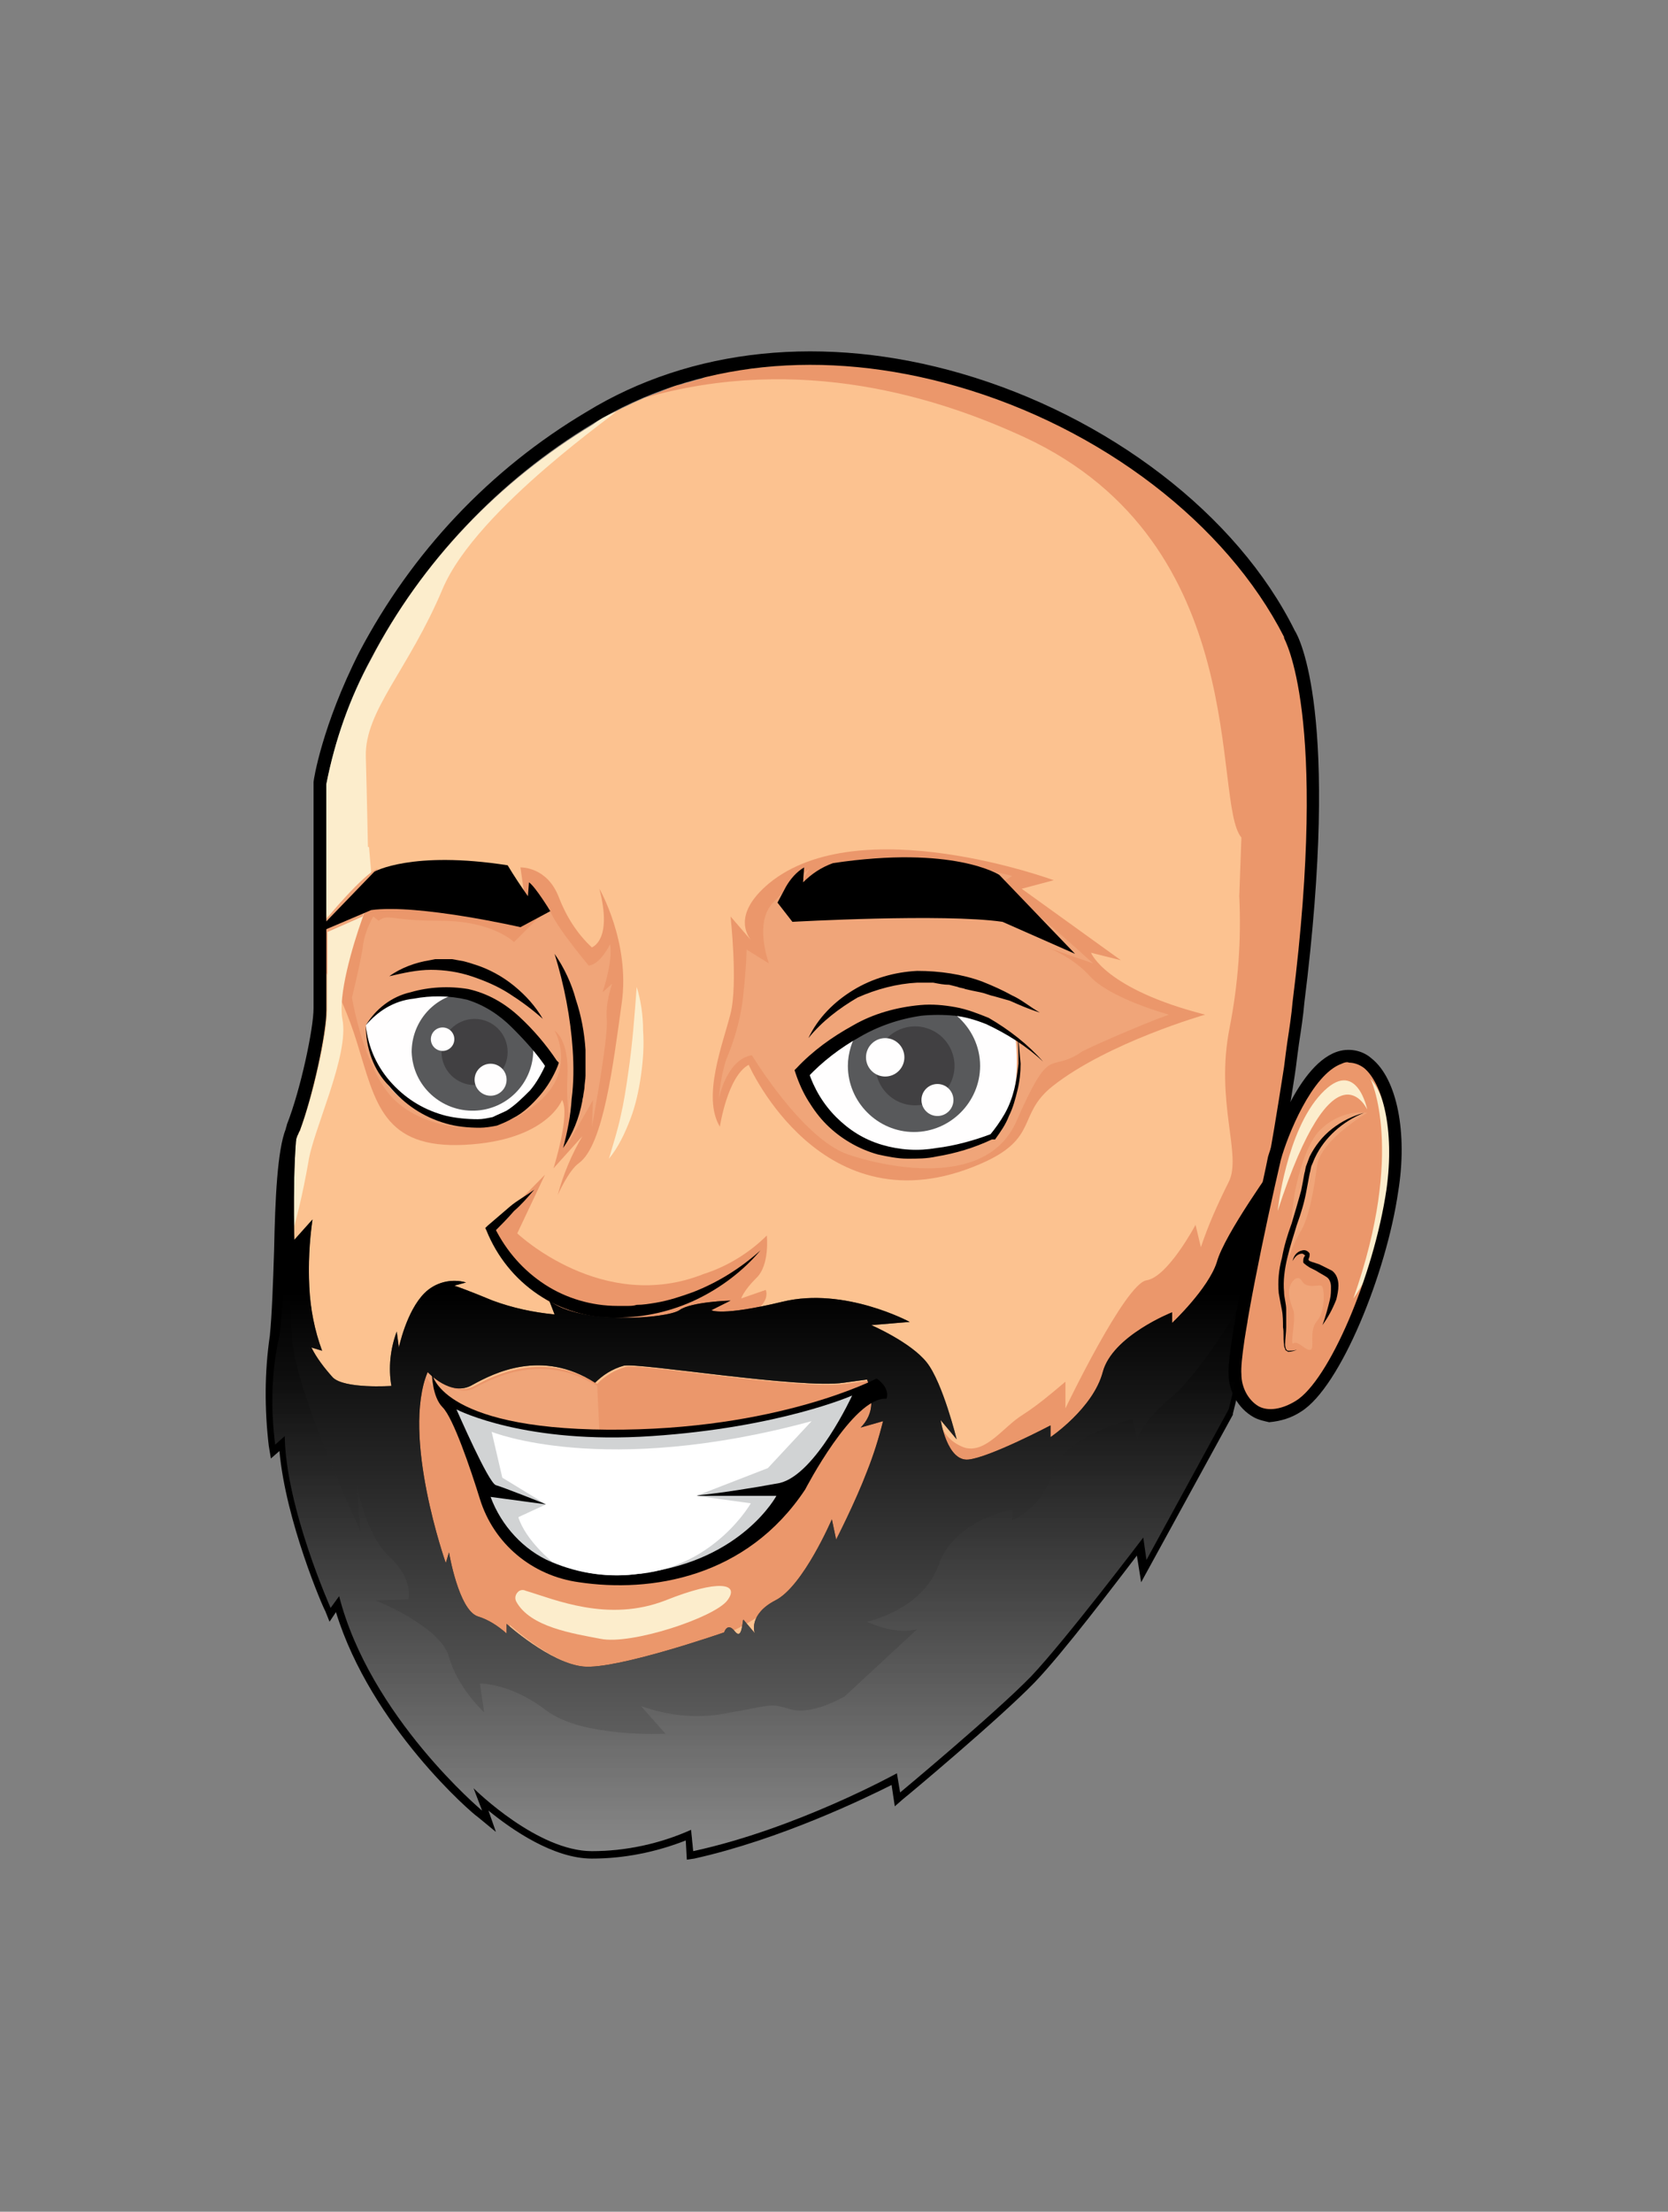
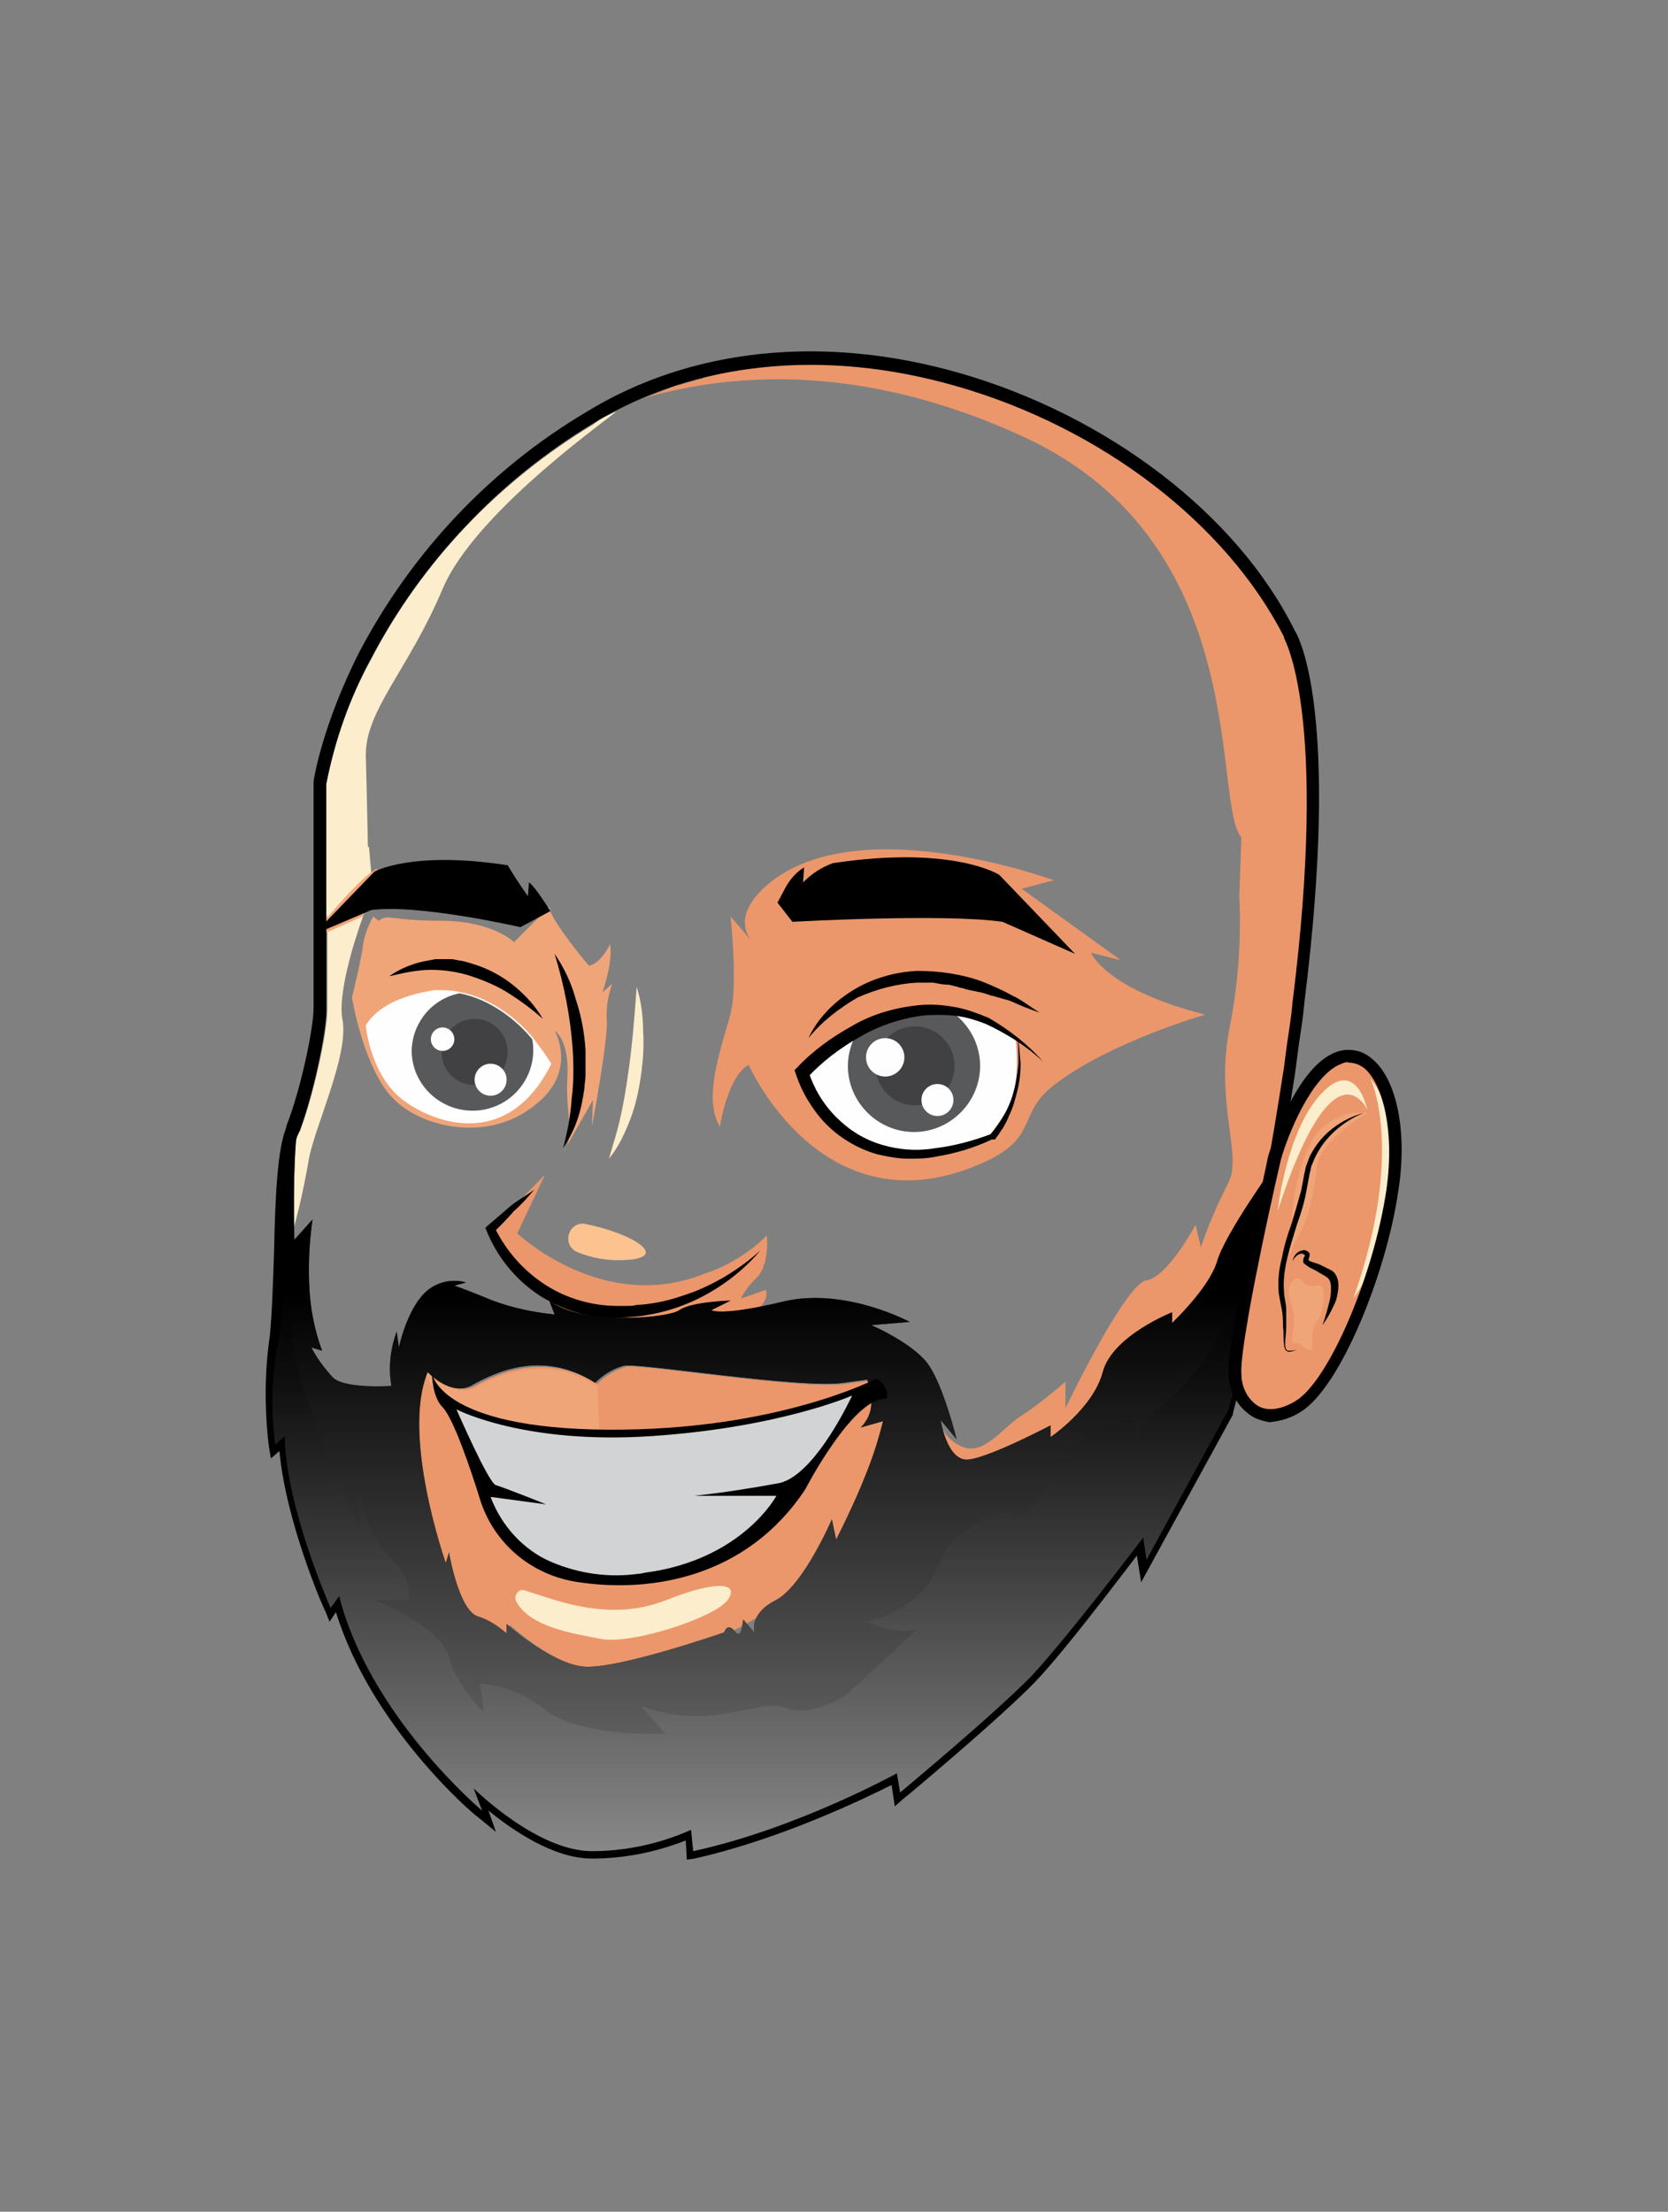
<svg xmlns="http://www.w3.org/2000/svg" version="1.1" id="Layer_2_00000011026176840119431650000015586860027629129088_" x="0px" y="0px" viewBox="0 0 156.4 207.3" style="enable-background:new 0 0 156.4 207.3;" xml:space="preserve">
  <rect x="0" y="0" width="156.4" height="207.3" fill="#808080" stroke="none" />
  <style type="text/css">
	.st0{fill:#FCC290;}
	.st1{fill:#EB976B;}
	.st2{fill:#F0A579;}
	.st3{fill:#FCEDCC;}
	.st4{fill:#FFFEFE;}
	.st5{fill:#58595B;}
	.st6{fill:#414042;}
	.st7{opacity:0.6;fill:url(#SVGID_1_);enable-background:new    ;}
	.st8{fill:#D1D3D4;}
	.st9{fill:#FFFFFF;}
	.st10{opacity:0.23;fill:url(#SVGID_00000180362034297945403400000003720753217025487806_);enable-background:new    ;}
</style>
  <g id="Layer_1-2_00000035529948872075307890000002284387963878134176_">
    <g id="Layer_2-2">
      <g id="Layer_1-2">
        <g>
-           <path class="st0" d="M26.3,134.1l1-0.9v1.4c0.1,5.3,2.8,12.3,3.8,14.9l0.9-1.2l0.3,1.3c2.1,8.2,8.3,15.1,11.4,18.2l-0.8-2.3      l1.9,1.8c0.2,0.2,5.9,5.7,10.6,5.7c3.1,0,6.2-0.7,9.1-1.9l0.8-0.4l0.2,2.1c9.3-2.2,18.2-7,18.2-7.1l0.7-0.4l0.3,1.6      c2.3-1.9,8.7-7.4,11.4-10.2c3.3-3.4,10.3-12.9,10.4-13l0.9-1.2l0.3,1.8l1.4-2.5l5.5-9.9c1.2-4.5,3-15,4.4-23      c0.9-5.1,1.5-9.1,1.5-9.1c0.1-0.8,0.2-1.5,0.3-2.3c0.2-1.3,0.4-2.5,0.5-3.8c3.5-27.1-0.7-34-0.8-34.1l0-0.1      c-5.1-10.2-16.2-18.9-29.2-23c-0.5-0.1-1-0.3-1.4-0.4c-0.6-0.2-1.2-0.3-1.8-0.5c-5.6-1.5-11.4-1.9-17.2-1.2      c-0.6,0.1-1.1,0.1-1.7,0.2l-0.8,0.1c-0.5,0.1-1.1,0.2-1.6,0.3L66,35.4l-0.2,0.1c-0.5,0.1-1,0.3-1.5,0.4      c-0.3,0.1-0.5,0.2-0.8,0.2l-0.8,0.3l-0.7,0.3c-0.5,0.2-1.1,0.4-1.6,0.6c-0.4,0.2-0.7,0.3-1.1,0.5c-1.3,0.6-2.5,1.2-3.7,2      c-8.8,5.3-16.1,12.9-20.8,22c-2,3.7-3.4,7.7-4.2,11.8v21.1c0,2.3-1.3,8.1-2.5,11.3c-0.1,0.1-0.1,0.3-0.2,0.4      c-0.7,1.6-0.8,5.5-1,9.5l0,1.4c-0.1,3.1-0.2,6-0.5,8.2C26,128.3,26,131.2,26.3,134.1L26.3,134.1z" />
          <path class="st1" d="M68.5,95c0.7-2.8,0-9.1,0-9.1l1.9,2.2c-0.6-0.8-1.4-2.7,1.7-5.3c8.5-7,26.7-0.3,26.7-0.3l-3,0.8l9.3,6.7      l-2.8-0.7c0,0,1.3,3.4,10.7,5.8c0,0-9.1,2.6-14.3,6.7c-3.4,2.7-1.2,4.9-6.8,7.3c-14.8,6.4-21.7-9.3-21.7-9.3      c-2,1.1-2.7,5.8-2.7,5.8C65.8,102.8,67.8,97.8,68.5,95z" />
-           <path class="st2" d="M109.6,95.1c0,0-5.5-1.5-7.4-3.6c-1.1-1.2-2.5-2.1-4-2.7l4.3,1.5c0,0-7.8-7.1-9-7.3l1.4-0.9      c0,0-12.1-3.2-16.8-0.8c-4.7,2.4-3.3,2-3.3,2l1.1-1.9c-1.2,1-2.4,2.1-3.5,3.3c-1.7,1.9-0.3,5.6-0.3,5.6L70,89c0,0,0,1.4-0.3,4.2      c-0.2,2.1-0.8,4.2-1.6,6.1c-0.4,1.2-0.6,2.5-0.7,3.7c0,0,0.7-3.7,3.1-4.1c0,0,4.7,7.8,9,9.3c2.9,1,12.9,3.5,15.8-3.1      c3.3-7.5,3-4.4,6.1-6.5C101.4,98.5,106.8,96.1,109.6,95.1z" />
          <path class="st1" d="M116.4,78.5l-0.2,5.5c0.2,4.1-0.1,8.2-0.9,12.3c-1.4,7,1.2,12-0.1,14.5c-1,2-1.9,4-2.6,6.1l-0.5-2.1      c0,0-2.6,4.9-4.6,5.2c-2,0.3-7.6,12-7.6,12v-2.5c-1.3,1.1-2.6,2.2-4,3.1c-1.8,1.1-3.4,3.6-5.4,3.1c-1.2-0.4-2.1-1.3-2.4-2.5      c0,0-10.3,5.1,1.5,6.4c5.7,0.6,12.7,1.9,19.5,2.3l5.5-9.9c1.2-4.5,3-15,4.4-23c0.9-5.1,1.5-9.1,1.5-9.1c0.1-0.8,0.2-1.5,0.3-2.3      c0.2-1.3,0.4-2.5,0.5-3.8c3.5-27.1-0.7-34-0.8-34.1l0-0.1c-5.1-10.2-16.2-18.9-29.2-23c-0.5-0.1-1-0.3-1.4-0.4      c-0.6-0.2-1.2-0.3-1.8-0.5c-5.6-1.5-11.4-1.9-17.2-1.2c-0.6,0.1-1.1,0.1-1.7,0.2l-0.8,0.1c-0.5,0.1-1.1,0.2-1.6,0.3L66,35.4      l-0.2,0.1c-0.5,0.1-1,0.3-1.5,0.4c-0.3,0.1-0.5,0.2-0.8,0.2l-0.8,0.3l-0.7,0.3c-0.5,0.2-1.1,0.4-1.6,0.6      c14.7-4.2,27.7,0,35.7,3.7C117.6,51,113.6,75.2,116.4,78.5z" />
-           <path class="st1" d="M56.2,83.3c0,0,2.9,5,2.1,10.7c-0.8,5.7-1.7,13.3-4,15c-1,0.7-2,3-2,3c0.5-1.9,1.3-3.8,2.3-5.5l-2.7,3      c0,0,1.6-5.1,0.8-6.4c0,0-1.4,3.8-9.1,4.2s-8.4-4-10.1-9.5c-1.7-5.5-3.5-7.4-3.5-7.4v-5.6l0.3,1.7c1-0.4,2-1,2.8-1.7      c0.9-0.9,6.3-2.7,6.5-2.7c0.2,0,9.7,2.7,9.7,2.7l-0.5-3.5c0,0,2.5-0.1,3.6,2.8c0.7,1.8,1.7,3.4,3.1,4.7      C55.4,88.8,57.5,88.3,56.2,83.3z" />
          <path class="st2" d="M57.2,88.5c0,0-0.9,1.9-2,2c0,0-3.7-4.4-3.7-5.5l-3.3,3.3c0,0-2-2-6.9-2s-4.8-0.7-5.8,0L35,85.9      c-0.5,0.9-0.9,1.9-1,3c-0.3,1.8-1,4.6-1,4.6s1.1,6.7,3.9,9.5s8.9,4,13.1,0.7c4.3-3.2,2-7.1,2-7.1s1.4,0.8,1.2,4.4      c-0.2,3.6,0.8,5.4-0.4,7l2.8-4.9l-0.1,2.5c0,0,1.5-8,1.4-9.9c-0.1-1.2,0.1-2.3,0.5-3.5L56.5,93C56.5,93,57.5,90.1,57.2,88.5z" />
          <path class="st3" d="M26.9,115.8c0.8-0.5,0,1.4,0,1.4c0.9-2.7,1.5-5.4,2-8.2c0.4-3,3.9-10.1,3.2-13.5c-0.4-2.2,0.9-6.7,1.9-9.5      c0.5-1.6,1-2.6,1-2.6l-0.2-1.7l-0.2-2.3l-3.9-1v16.1c0,2.3-1.3,8.1-2.5,11.3c0,0.1-0.1,0.3-0.2,0.4      C27.2,107.9,27,111.8,26.9,115.8z" />
          <path class="st2" d="M29.7,87.3l-0.1,0.5l1-0.4l3.4-1.5c0.5-1.6,1-2.6,1-2.6l0.4-1.9c-1.4,0.6-4.7,4.6-4.7,4.6      S29.7,87.3,29.7,87.3z" />
          <path d="M25.2,135.5l0.2,1.2l0.8-0.7c0.6,6.6,4.1,14.7,4.3,15l0.4,1l0.6-0.9c3.3,10.7,12.8,18.9,13.3,19.2l1.7,1.4l-0.7-2      c2.2,1.8,6.1,4.5,9.7,4.5c3,0,6-0.6,8.8-1.7l0.1,1.8l0.7-0.1c8.1-1.8,16.1-5.7,18.5-6.9l0.3,2l0.8-0.7c0.4-0.3,9-7.5,12.3-10.9      c2.7-2.8,7.6-9.3,9.6-11.9l0.4,2.5l8.6-15.7v-0.1c1.2-4.6,3.1-15.1,4.4-23.2c0.9-5.2,1.5-9.1,1.5-9.2c0.1-0.8,0.2-1.6,0.3-2.3      c0.2-1.3,0.4-2.6,0.5-3.8c3.4-27.1-0.5-34.3-0.9-34.9C116,48.2,103.9,39,90.1,35c-12.8-3.7-25.3-2.4-35.1,3.6      c-9.1,5.4-16.4,13.2-21.3,22.5c-3.5,6.9-4.3,12-4.3,12.2v21.2c0,1.9-1.2,7.6-2.5,10.9c0,0.1-0.1,0.3-0.1,0.4      c-0.8,2-1,6.6-1.1,11.4c-0.1,3.1-0.2,6-0.4,8C24.8,128.6,24.8,132.1,25.2,135.5L25.2,135.5z M26.4,125.4      c0.3-2.1,0.4-5.1,0.5-8.1c0.1-4.5,0.3-9.1,1-10.9c0.1-0.1,0.1-0.3,0.2-0.4c1.2-3.2,2.5-9.1,2.5-11.3V73.5      c0.8-4.1,2.2-8.1,4.2-11.8c4.8-9.1,12-16.7,20.8-22c9.5-5.8,21.6-7.1,34.1-3.5c13.6,3.9,25.3,12.9,30.7,23.5l0,0.1      c0,0.1,4.2,7,0.8,34.1c-0.1,1.2-0.3,2.5-0.5,3.8c-0.1,0.7-0.2,1.5-0.3,2.3c-0.2,1.2-0.6,4-1.5,9.1c-1.4,8-3.2,18.5-4.4,23      l-6.8,12.4l-0.3-1.8l-0.9,1.2c-0.1,0.1-7.1,9.5-10.4,13c-2.7,2.8-9.1,8.3-11.4,10.2l-0.3-1.6l-0.7,0.4c-0.1,0-9,4.9-18.2,7.1      l-0.2-2.1l-0.8,0.4c-2.9,1.2-5.9,1.9-9.1,1.9c-4.8,0-10.4-5.5-10.6-5.7l-1.9-1.8l0.8,2.3c-3.1-3.1-9.4-10-11.4-18.2l-0.3-1.3      l-0.9,1.2c-1-2.6-3.7-9.7-3.8-14.9v-1.4l-1,0.9C26,131.2,26.1,128.3,26.4,125.4L26.4,125.4z" />
          <path d="M73.7,83.1l-0.8,1.5l1.4,1.8c0,0,14.2-0.8,19.7,0l6.8,3L93.7,82c0,0-4.3-2.8-15.6-1.1c-1.1,0.4-2,1-2.8,1.8l0.1-1.4l0,0      C74.7,81.7,74.1,82.4,73.7,83.1z" />
          <path d="M51.6,85.4l-2.8,1.5c0,0-9.6-2.2-14-1.6l-5.4,2.3l5.7-5.9c0,0,3.5-2,12.5-0.6c0.6,1,1.2,1.9,1.9,2.9l0.1-1.3l0,0      C50.2,83.1,51.6,85.4,51.6,85.4z" />
          <path class="st4" d="M75.1,100.6c5.3,12.9,17.8,6.1,17.8,6.1c3.3-2.7,2.3-9.5,2.3-9.5c-1.7-1-3.6-1.7-5.5-2.1      c-3.1-0.6-6.3-0.1-9.2,1.3l0,0C78.5,97.5,76.7,98.9,75.1,100.6z" />
-           <path class="st5" d="M79.5,99.9c0,3.4,2.8,6.2,6.2,6.2s6.2-2.8,6.2-6.2c0-1.8-0.8-3.5-2.2-4.7c-3.1-0.6-6.4-0.1-9.2,1.3l0,0      C79.9,97.5,79.5,98.7,79.5,99.9z" />
+           <path class="st5" d="M79.5,99.9c0,3.4,2.8,6.2,6.2,6.2s6.2-2.8,6.2-6.2c0-1.8-0.8-3.5-2.2-4.7c-3.1-0.6-6.4-0.1-9.2,1.3C79.9,97.5,79.5,98.7,79.5,99.9z" />
          <path d="M97.8,99.5c-1.6-1.5-3.4-2.6-5.3-3.5c-1-0.4-2-0.7-3-0.8c-1-0.1-2.1-0.1-3.1,0c-2.1,0.3-4.1,1-5.8,2      c-1.8,1-3.5,2.3-4.9,3.8l0.1-0.6c0.5,1.6,1.4,3.1,2.6,4.3c1.2,1.2,2.6,2.1,4.3,2.6c1.7,0.5,3.4,0.6,5.1,0.3      c1.7-0.2,3.5-0.7,5.1-1.3l-0.1,0.1c0.5-0.6,1-1.3,1.4-2c0.4-0.7,0.7-1.5,0.9-2.3s0.3-1.6,0.4-2.4c0-0.8,0-1.7-0.1-2.5      c0.2,0.8,0.2,1.7,0.3,2.5c0,0.8-0.1,1.7-0.3,2.5c-0.2,0.8-0.4,1.6-0.8,2.4c-0.3,0.8-0.8,1.5-1.3,2.2l0,0H93      c-1.7,0.8-3.4,1.3-5.2,1.6c-0.9,0.2-1.8,0.2-2.7,0.2c-0.9,0-1.9-0.2-2.8-0.4c-1.8-0.5-3.5-1.5-4.8-2.8c-0.7-0.7-1.2-1.4-1.7-2.2      c-0.5-0.8-0.9-1.7-1.2-2.6l-0.1-0.3l0.2-0.2c1.5-1.6,3.3-2.9,5.3-4c1.9-1.1,4.1-1.7,6.3-1.9c1.1-0.1,2.2,0,3.3,0.2      c1.1,0.2,2.1,0.6,3.1,1C94.6,96.5,96.4,97.9,97.8,99.5L97.8,99.5z" />
          <path class="st4" d="M34.3,96.1c0,0,0.4,5,3.9,7.3c3.1,2.1,9.6,4.1,13.5-3.7c-0.5-0.8-1.1-1.6-1.7-2.4c-1.4-1.7-3.8-3.7-6.8-4.3      c-0.8-0.2-1.7-0.2-2.5-0.2C40.5,92.9,36,93.3,34.3,96.1z" />
          <path class="st5" d="M38.6,98.6c0.1,3.2,2.8,5.6,5.9,5.5c3-0.1,5.4-2.5,5.5-5.5c0-0.4,0-0.8-0.1-1.2c-1.4-1.7-3.8-3.7-6.8-4.3      C40.5,93.6,38.6,95.9,38.6,98.6z" />
-           <path d="M34.3,96.1c0.9-1.5,2.4-2.7,4.2-3.1c1.7-0.5,3.6-0.6,5.4-0.3c1.8,0.4,3.4,1.3,4.8,2.6c1.3,1.2,2.5,2.6,3.5,4.1l0.2,0.2      l-0.1,0.3c-0.4,1-1,2-1.7,2.8c-0.7,0.8-1.5,1.6-2.5,2.1c-0.5,0.3-1,0.5-1.5,0.7c-0.5,0.1-1.1,0.2-1.6,0.2      c-1.1,0-2.2-0.1-3.2-0.4c-2.1-0.6-3.9-1.8-5.3-3.5C35,100.3,34.3,98.2,34.3,96.1c0.2,2.1,1.1,4,2.5,5.5c1.4,1.5,3.1,2.5,5.1,3      c0.9,0.2,1.9,0.3,2.9,0.3c0.5,0,0.9-0.1,1.4-0.2c0.4-0.2,0.9-0.4,1.3-0.6c0.8-0.5,1.5-1.2,2.2-1.9c0.6-0.7,1.1-1.6,1.5-2.5      l0.1,0.5c-0.9-1.4-2.1-2.7-3.3-3.9c-1.2-1.2-2.6-2.1-4.2-2.6c-1.7-0.4-3.4-0.4-5-0.1C36.9,93.8,35.4,94.8,34.3,96.1z" />
          <circle class="st6" cx="85.8" cy="99.9" r="3.7" />
          <circle class="st4" cx="87.9" cy="103.1" r="1.5" />
          <circle class="st4" cx="83" cy="99.1" r="1.8" />
          <circle class="st6" cx="44.5" cy="98.6" r="3.1" />
          <circle class="st4" cx="46" cy="101.2" r="1.5" />
          <path class="st1" d="M51.1,110.1l-2.6,5.5c0,0,8,7.6,17.5,3.8c2.2-0.7,4.3-2,5.9-3.6c0,0,0.3,2.8-1,4c-1.2,1.2-1.4,1.9-1.4,1.9      l2.3-0.8c0,0,1.1,2.3-5.5,3.5c-6.5,1.2-13.3,1.8-13.3,1.8l1.8-2c0,0-6-3.7-7-5.3c-0.9-1.6-1.9-3.5-1.9-3.5      S51.1,110.1,51.1,110.1z" />
          <path d="M50.1,111.5c-0.6,0.7-1.2,1.4-1.9,2c-0.6,0.7-1.3,1.4-1.9,2l0.1-0.4c1.1,2.2,2.7,4,4.7,5.3c2,1.3,4.4,2,6.8,2h0.9      c0.3,0,0.6,0,0.9-0.1c0.6,0,1.2-0.1,1.8-0.2c1.2-0.2,2.4-0.6,3.5-1c2.3-0.9,4.4-2.2,6.3-3.9c-1.6,1.9-3.7,3.5-6,4.6      c-2.3,1.1-4.9,1.7-7.5,1.7c-5.4,0.1-10.2-3.2-12.2-8.2l-0.1-0.2l0.2-0.2c0.7-0.6,1.4-1.2,2.1-1.8S49.3,112.1,50.1,111.5      L50.1,111.5z" />
          <path d="M52,89.4c0.9,1.3,1.6,2.8,2,4.3c0.5,1.5,0.8,3.1,0.9,4.7c0,0.8,0,1.6,0,2.4c0,0.4-0.1,0.8-0.1,1.2l-0.1,0.6      c0,0.2-0.1,0.4-0.1,0.6c-0.3,1.6-0.9,3.1-1.8,4.4c0.4-1.5,0.7-3,0.8-4.6c0.2-1.5,0.2-3.1,0.1-4.6C53.5,95.4,52.9,92.3,52,89.4z" />
          <path class="st1" d="M38.7,134.8c0.3,3.9,0.9,7.8,1.8,11.6c0,0,1.6,4.6,3.4,5.2c1.8,0.6,3.9,1.6,3.9,1.6v-0.9c0,0,4,3.7,7.2,4      c3.1,0.3,12.8-3.1,13.2-3.2l0,0c9.4-4.3,13.8-13.7,14.8-19.1l0.3-0.5c0,0-1.5-0.7-1.4-1.9c0.1-0.7,0-1.5-0.4-2.2l-2.2,0.3      c-4,0.6-19.2-1.9-20.6-1.6c-1,0.3-1.9,0.8-2.7,1.6c-5-3.1-9.5-0.9-11.5,0.2s-4.2-1.4-4.4-1.4C40.1,128.6,38.6,133.2,38.7,134.8z      " />
          <path class="st2" d="M39.6,128c1.4,6.4,16.6,6.1,16.6,6.1l-0.2-4.2c-5-3.1-9.5-0.9-11.5,0.2S39.8,128.1,39.6,128L39.6,128z" />
          <path d="M25.8,135.4l0.9-0.8c0.1,6.7,4.3,16.1,4.3,16.1l0.8-1.1c2.9,11.3,13.4,20.1,13.4,20.1l-0.8-2.1c0.2,0.2,6,5.9,11.1,5.9      c3.2,0,6.4-0.7,9.3-2l0.2,2c9.7-2.1,19.1-7.3,19.1-7.3l0.3,1.8c0,0,8.9-7.4,12.3-10.9c3.3-3.5,10.5-13,10.5-13l0.3,2.1l7.7-14.1      c0.5-1.9,1.1-4.8,1.8-8.2c0.9-4.8,1.9-10.4,2.7-15c-0.1,0.2-4.9,6.8-5.6,9.4c-0.8,2.5-4.2,5.7-4.2,5.7v-1c0,0-5.6,2.2-6.5,5.6      c-0.9,3.4-4.9,6.1-4.9,6.1v-1.1c0,0-5.7,3-7.7,3.2c-2,0.2-2.6-3.7-2.6-3.7l1.5,1.8c0,0-1.3-5.3-2.8-7.2      c-1.5-1.9-5.2-3.5-5.2-3.5l3.6-0.3c0,0-6.1-3.3-11.9-1.9s-6.7,0.8-6.7,0.8l1.8-0.9c0,0-3.7,0.1-4.8,0.9      c-1.2,0.8-9.3,1.4-12.2-0.9l0.5,1.3c-2-0.2-3.9-0.6-5.8-1.3c-2.4-1-3.6-1.4-3.6-1.4l1.1-0.3c-1.4-0.4-2.9,0-3.9,1      c-1.7,1.7-2.4,5.1-2.4,5.1l-0.2-1.5c-0.6,1.6-0.8,3.4-0.5,5.1c0,0-4.4,0.3-5.5-0.8c-0.8-0.9-1.5-1.8-2-2.8l1,0.3      c-0.7-1.9-1.1-3.9-1.2-6c-0.1-2.1,0-4.2,0.3-6.3l-1.7,1.9c0,0-0.2-7,0.3-10.7l-0.1,0.4c-0.8,1.9-0.9,6.5-1.1,11      c-0.1,3.1-0.2,6.1-0.5,8.3C25.4,128.7,25.4,132.1,25.8,135.4L25.8,135.4z M80.7,133.8l2.1-0.6c-0.4,1.6-0.9,3.2-1.5,4.7      c-1.1,2.9-2.9,6.4-2.9,6.4l-0.4-1.9c0,0-2.7,6.3-5.3,7.6c-2.5,1.3-2,3-1.9,3.1l-1.1-1.3c-0.1,0.1-0.1,2-0.8,1.1      c-0.7-0.9-1,0.1-1,0.1l0,0c-0.3,0.1-10.1,3.5-13.2,3.2c-3.1-0.3-7.2-4-7.2-4v0.9c-0.8-0.7-1.7-1.3-2.7-1.6c-1.8-0.6-2.7-6-2.7-6      l-0.3,1c0,0-4.2-11.9-1.7-17.9c0,0,2.2,2.4,4.2,1.2c2-1.1,6.5-3.4,11.5-0.2c0.7-0.7,1.6-1.3,2.7-1.6c1.4-0.3,16.6,2.2,20.6,1.6      l2.2-0.3c0.3,0.7,0.4,1.4,0.4,2.2C81.7,132.4,81.3,133.2,80.7,133.8L80.7,133.8z" />
          <linearGradient id="SVGID_1_" gradientUnits="userSpaceOnUse" x1="-15288.853" y1="1658.739" x2="-15288.853" y2="1590.918" gradientTransform="matrix(-1 0 0 1 -15216.37 -1469.74)">
            <stop offset="0" style="stop-color:#FFFFFF" />
            <stop offset="1" style="stop-color:#000000" />
          </linearGradient>
          <path class="st7" d="M25.8,135.4l0.9-0.8c0.1,6.7,4.3,16.1,4.3,16.1l0.8-1.1c2.9,11.3,13.4,20.1,13.4,20.1l-0.8-2.1      c0.2,0.2,6,5.9,11.1,5.9c3.2,0,6.4-0.7,9.3-2l0.2,2c9.7-2.1,19.1-7.3,19.1-7.3l0.3,1.8c0,0,8.9-7.4,12.3-10.9      c3.3-3.5,10.5-13,10.5-13l0.3,2.1l7.7-14.1c0.5-1.9,1.1-4.8,1.8-8.2c0.9-4.8,1.9-10.4,2.7-15c-0.1,0.2-4.9,6.8-5.6,9.4      c-0.8,2.5-4.2,5.7-4.2,5.7v-1c0,0-5.6,2.2-6.5,5.6c-0.9,3.4-4.9,6.1-4.9,6.1v-1.1c0,0-5.7,3-7.7,3.2c-2,0.2-2.6-3.7-2.6-3.7      l1.5,1.8c0,0-1.3-5.3-2.8-7.2c-1.5-1.9-5.2-3.5-5.2-3.5l3.6-0.3c0,0-6.1-3.3-11.9-1.9s-6.7,0.8-6.7,0.8l1.8-0.9      c0,0-3.7,0.1-4.8,0.9c-1.2,0.8-9.3,1.4-12.2-0.9l0.5,1.3c-2-0.2-3.9-0.6-5.8-1.3c-2.4-1-3.6-1.4-3.6-1.4l1.1-0.3      c-1.4-0.4-2.9,0-3.9,1c-1.7,1.7-2.4,5.1-2.4,5.1l-0.2-1.5c-0.6,1.6-0.8,3.4-0.5,5.1c0,0-4.4,0.3-5.5-0.8c-0.8-0.9-1.5-1.8-2-2.8      l1,0.3c-0.7-1.9-1.1-3.9-1.2-6c-0.1-2.1,0-4.2,0.3-6.3l-1.7,1.9c0,0-0.2-7,0.3-10.7l-0.1,0.4c-0.8,1.9-0.9,6.5-1.1,11      c-0.1,3.1-0.2,6.1-0.5,8.3C25.4,128.7,25.4,132.1,25.8,135.4L25.8,135.4z M80.7,133.8l2.1-0.6c-0.4,1.6-0.9,3.2-1.5,4.7      c-1.1,2.9-2.9,6.4-2.9,6.4l-0.4-1.9c0,0-2.7,6.3-5.3,7.6c-2.5,1.3-2,3-1.9,3.1l-1.1-1.3c-0.1,0.1-0.1,2-0.8,1.1      c-0.7-0.9-1,0.1-1,0.1l0,0c-0.3,0.1-10.1,3.5-13.2,3.2c-3.1-0.3-7.2-4-7.2-4v0.9c-0.8-0.7-1.7-1.3-2.7-1.6c-1.8-0.6-2.7-6-2.7-6      l-0.3,1c0,0-4.2-11.9-1.7-17.9c0,0,2.2,2.4,4.2,1.2c2-1.1,6.5-3.4,11.5-0.2c0.7-0.7,1.6-1.3,2.7-1.6c1.4-0.3,16.6,2.2,20.6,1.6      l2.2-0.3c0.3,0.7,0.4,1.4,0.4,2.2C81.7,132.4,81.3,133.2,80.7,133.8L80.7,133.8z" />
          <path d="M82.2,129.2c0,0-9.3,4.9-25.2,4.8s-16.5-5.3-16.5-5.3s0,2.2,1,3.2c1,1,2.6,5.7,3.5,8.6c1.3,4.2,4.9,7.2,9.3,7.8      c6.7,1,15.7-0.4,21.2-8.7c0,0,4.5-8.7,7.6-8.5C83.1,131.2,83.6,130.2,82.2,129.2z" />
          <path class="st8" d="M51.2,141l-5.2-0.7c1,2.7,3.1,5,5.7,6.1c2.6,1.1,5.4,1.5,8.2,1.1h0.1l0.5-0.1c9.1-1.2,12.3-7.2,12.3-7.2      h-7.7c2.7-0.3,5.3-0.7,8-1.2c3.4-0.8,6.8-8.2,6.8-8.2s-6.8,3-18.8,3.8c-11.8,0.8-18.1-2.4-18.3-2.5c0.1,0.2,3,6.9,3.7,7.1      S51,140.9,51.2,141z" />
          <path class="st3" d="M48.4,150.1c-0.2-0.4,0-0.8,0.3-1c0.2-0.1,0.4-0.1,0.6,0c2.7,0.8,7.7,3,13.1,0.9c5-2,7-1.6,5.8,0      c-1.2,1.6-9,4.2-11.9,3.6C53.7,153.1,49.7,152.5,48.4,150.1z" />
          <path class="st1" d="M119.5,108.5c0,0,2.4-8.1,6.1-9.4c3.7-1.3,6.2,4.8,5.1,12.4c-1.1,7.6-5.3,18-8.8,20.2c-3.5,2.2-5.9,0-6.1-3      C115.6,125.8,119.5,108.5,119.5,108.5z" />
          <path class="st2" d="M128.2,104.3c0,0-4.3,2.5-4.7,4.9c-0.3,2.4-0.8,5.1-1.6,6.3c-0.4,0.7-0.8,1.5-1,2.4c0-2,0.2-4,0.5-6.1      c0.4-2,1.1-4.4,2.2-5.7C124.8,104.8,126.5,104.1,128.2,104.3L128.2,104.3z" />
          <path class="st3" d="M128.5,101.1c0,0,3.3,6.7-1.6,20.6c0,0,4.1-5.7,3.7-10.6C130.3,106.1,130.2,103.1,128.5,101.1z" />
          <path d="M117.5,132.8c-1.4-0.8-2.3-2.4-2.3-4c-0.2-3,3.6-19.7,3.7-20.4v0c0.1-0.3,2.5-8.4,6.4-9.8c1.1-0.4,2.4-0.2,3.3,0.6      c2.4,1.9,3.4,7,2.5,12.5c-1.1,7.6-5.4,18.3-9.1,20.6c-0.9,0.6-1.9,0.9-3,1C118.6,133.2,118,133.1,117.5,132.8L117.5,132.8z       M125.8,99.7c-2.8,1-5.1,6.8-5.7,9c-1.4,6-3.9,17.8-3.7,20.1c0,1.2,0.6,2.4,1.6,3c0.9,0.5,2.2,0.3,3.5-0.5      c3.1-1.9,7.3-11.7,8.5-19.8c0.8-5.7-0.4-10-2.1-11.4c-0.4-0.3-0.9-0.5-1.4-0.5C126.3,99.5,126,99.6,125.8,99.7L125.8,99.7      L125.8,99.7z" />
          <path d="M127.9,104.3c-2,0.8-3.7,2.3-4.6,4.2c-0.1,0.2-0.2,0.5-0.3,0.7c-0.1,0.2-0.1,0.5-0.2,0.8c-0.1,0.5-0.2,1.1-0.3,1.6      c-0.2,1.1-0.5,2.1-0.9,3.2c-0.6,2-1.4,4.2-1.2,6.3c0,0.5,0.2,1.1,0.2,1.6c0,0.6,0,1.1,0,1.7c0,0.5-0.1,1.1-0.1,1.6      c0,0.3,0.1,0.6,0.3,0.6c0.3,0,0.5,0,0.8-0.1c-0.2,0.1-0.5,0.2-0.8,0.2c-0.1,0-0.1-0.1-0.2-0.1c-0.1-0.1-0.1-0.1-0.1-0.2      c-0.1-0.1-0.1-0.3-0.1-0.4c-0.1-0.6,0-1.1-0.1-1.6c0-0.5,0-1.1-0.1-1.6c-0.1-0.5-0.2-1-0.3-1.6c-0.1-1.1,0-2.2,0.3-3.3      c0.2-1.1,0.5-2.1,0.9-3.2c0.3-1,0.6-2,0.9-3.1c0.1-0.5,0.2-1,0.3-1.6c0.1-0.3,0.1-0.6,0.2-0.8c0.1-0.3,0.2-0.5,0.3-0.8      c0.5-1,1.2-1.9,2.1-2.6C125.8,105.1,126.8,104.6,127.9,104.3L127.9,104.3z" />
          <path d="M124,124.2c0.3-0.8,0.5-1.6,0.7-2.4c0.1-0.4,0.1-0.8,0.1-1.2c0-0.3-0.1-0.7-0.4-0.9c-0.3-0.2-0.7-0.4-1-0.6l-0.6-0.3      l-0.3-0.2c-0.1-0.1-0.3-0.2-0.3-0.3c0-0.2,0-0.4,0.1-0.5c0-0.1,0.1-0.1,0.1-0.1s-0.2-0.2-0.3-0.2c-0.4,0-0.7,0.3-0.9,0.7      c0.1-0.5,0.4-0.9,0.9-1c0.3-0.1,0.6,0.1,0.7,0.3c0,0.2,0,0.3-0.1,0.5c0,0.1,0,0.1,0,0.1c0,0,0,0,0.1,0.1c0.1,0,0.2,0.1,0.3,0.1      l0.6,0.2c0.4,0.2,0.8,0.4,1.2,0.6c0.4,0.3,0.6,0.8,0.6,1.4c0,0.4-0.1,0.9-0.2,1.3C124.9,122.8,124.5,123.5,124,124.2L124,124.2z      " />
          <path d="M75.8,97.3c0.9-1.9,2.4-3.4,4.2-4.5c1.8-1.1,3.9-1.7,6-1.8c2.1,0,4.2,0.3,6.1,1c1,0.4,1.9,0.8,2.8,1.3      c0.9,0.4,1.7,1.1,2.6,1.6c-1-0.3-1.9-0.7-2.8-1.1l-1.4-0.4c-0.5-0.1-0.9-0.3-1.4-0.4c-0.5-0.1-1-0.2-1.4-0.3      c-0.2-0.1-0.5-0.1-0.7-0.2L89,92.3c-0.5,0-1-0.1-1.5-0.2h-1.5c-1.9,0.1-3.8,0.6-5.6,1.4C78.7,94.5,77.1,95.7,75.8,97.3      L75.8,97.3z" />
          <path d="M50.9,95.5c-1-0.9-2.1-1.7-3.2-2.4c-1.1-0.7-2.3-1.2-3.5-1.6c-1.2-0.4-2.5-0.6-3.8-0.6c-1.3,0-2.6,0.3-3.9,0.6      c1.1-0.8,2.5-1.3,3.8-1.5l0.5-0.1c0.2,0,0.4,0,0.5,0h1.1l1.1,0.2c0.4,0.1,0.7,0.2,1,0.3c1.3,0.4,2.6,1.1,3.7,2      C49.3,93.3,50.2,94.3,50.9,95.5z" />
          <path class="st3" d="M30.6,73.5v12.8c0,0,0-2.2,3.9-6.8c0,0-0.1-5.1-0.2-8.6c-0.1-4.3,4-8.1,7.2-15.7c3.2-7.6,17.1-17,16.2-16.6      c-0.7,0.3-1.5,0.7-2.1,1.2c-8.8,5.3-16.1,12.9-20.8,22C32.8,65.4,31.4,69.4,30.6,73.5z" />
          <path class="st0" d="M54.8,114.7c-0.7-0.1-1.4,0.4-1.5,1.2c-0.1,0.6,0.2,1.1,0.7,1.4c1.4,0.6,3,0.9,4.6,0.8      C62.9,117.9,59.4,115.6,54.8,114.7z" />
          <path class="st3" d="M59.7,92.5c0.4,1.3,0.6,2.7,0.6,4.1c0.1,1.4,0,2.8-0.2,4.2c-0.2,1.4-0.5,2.8-1,4.1c-0.5,1.3-1.1,2.6-2,3.7      c0.4-1.4,0.8-2.6,1.1-4c0.3-1.3,0.5-2.6,0.7-4C59.3,97.9,59.5,95.2,59.7,92.5z" />
          <path class="st3" d="M52,150.9c0,0,4.9,1.9,7.9,0.6s5.8-2.2,5.6-1.5c-0.1,0.7-3.4,2-5.4,2.5c-2,0.4-6.2,0.5-7.5-0.4      C51.2,151.3,51,151,52,150.9z" />
          <path class="st3" d="M128.2,104c0,0-3.1-6.8-8.4,9.5c0,0,0.8-7.5,4.1-11C127.2,99,128.2,104,128.2,104z" />
          <path class="st2" d="M121.2,120.1c0,0,0.5-0.7,0.9,0c0.4,0.7,1.5,0.3,1.8,0.4s0.4,2.4-0.4,3.3c-0.8,0.9-0.2,2.5-0.6,2.7      c-0.4,0.2-1.2-0.9-1.6-0.6s0.2-1.9,0-3C120.9,121.8,120.6,120.9,121.2,120.1z" />
-           <path class="st9" d="M47.1,138.5l4.1,2.5l-2.6,1.2c0.7,2.2,3.2,4.2,3.2,4.2c2.6,1.1,5.4,1.5,8.2,1.1h0.1      c7-0.8,10.3-6.6,10.3-6.6l-5.1-0.7l6.7-2.6l4.1-4.4c-19.5,5.3-30,1-30,1L47.1,138.5L47.1,138.5z" />
          <circle class="st4" cx="41.5" cy="97.4" r="1.1" />
          <linearGradient id="SVGID_00000122686141165617961130000005887387034070844298_" gradientUnits="userSpaceOnUse" x1="-15287.512" y1="1655.978" x2="-15287.512" y2="1598.825" gradientTransform="matrix(-1 0 0 1 -15216.37 -1469.74)">
            <stop offset="0" style="stop-color:#FFFFFF" />
            <stop offset="1" style="stop-color:#000000" />
          </linearGradient>
          <path style="opacity:0.23;fill:url(#SVGID_00000122686141165617961130000005887387034070844298_);enable-background:new    ;" d="      M25.8,135.4l0.9-0.8c0.1,6.7,4.3,16.1,4.3,16.1l0.8-1.1c2.9,11.3,13.4,20.1,13.4,20.1l-0.8-2.1c0.2,0.2,6,5.9,11.1,5.9      c3.2,0,6.4-0.7,9.3-2l0.2,2c9.7-2.1,19.1-7.3,19.1-7.3l0.3,1.8c0,0,8.9-7.4,12.3-10.9c3.3-3.5,10.5-13,10.5-13l0.3,2.1l7.7-14.1      c0.5-1.9,1.1-4.8,1.8-8.2c-0.5-0.8-0.8-1.4-0.8-1.4s-3.6,6.1-6.3,8.4c-2.7,2.2-3.3,4-3.3,4l-0.4-1.9c0,0-6.4,1.5-7.5,5      c-0.6,2-1.9,3.6-3.8,4.5v-1c0,0-5.4,0.9-6.9,5.2c-1.5,4.2-6.7,5.3-6.7,5.3s2.6,1.3,4.7,0.7l-6.8,6.3c-0.2,0.1-3.1,1.8-5.1,1.2      s-1.5-0.4-6.1,0.4c-2.7,0.5-5.4,0.2-7.9-0.7l2.3,2.6c0,0-7.8,0.4-11.2-2.2c-3.4-2.6-6.2-2.5-6.2-2.5l0.4,2.7      c0,0-2.5-2.3-3.3-5.2s-6.9-5.3-6.9-5.3l3.1-0.1c0,0,0.5-1.9-1.8-4s-3.1-7.1-3.1-7.1l0.4,4.7c0,0-6-12.8-6.4-17.9      c-0.2-3.1-0.3-6.3-0.1-9.4l-0.9,0.6c-0.1,3.1-0.2,6.1-0.5,8.3C25.4,128.6,25.4,132,25.8,135.4L25.8,135.4z" />
        </g>
      </g>
    </g>
  </g>
</svg>